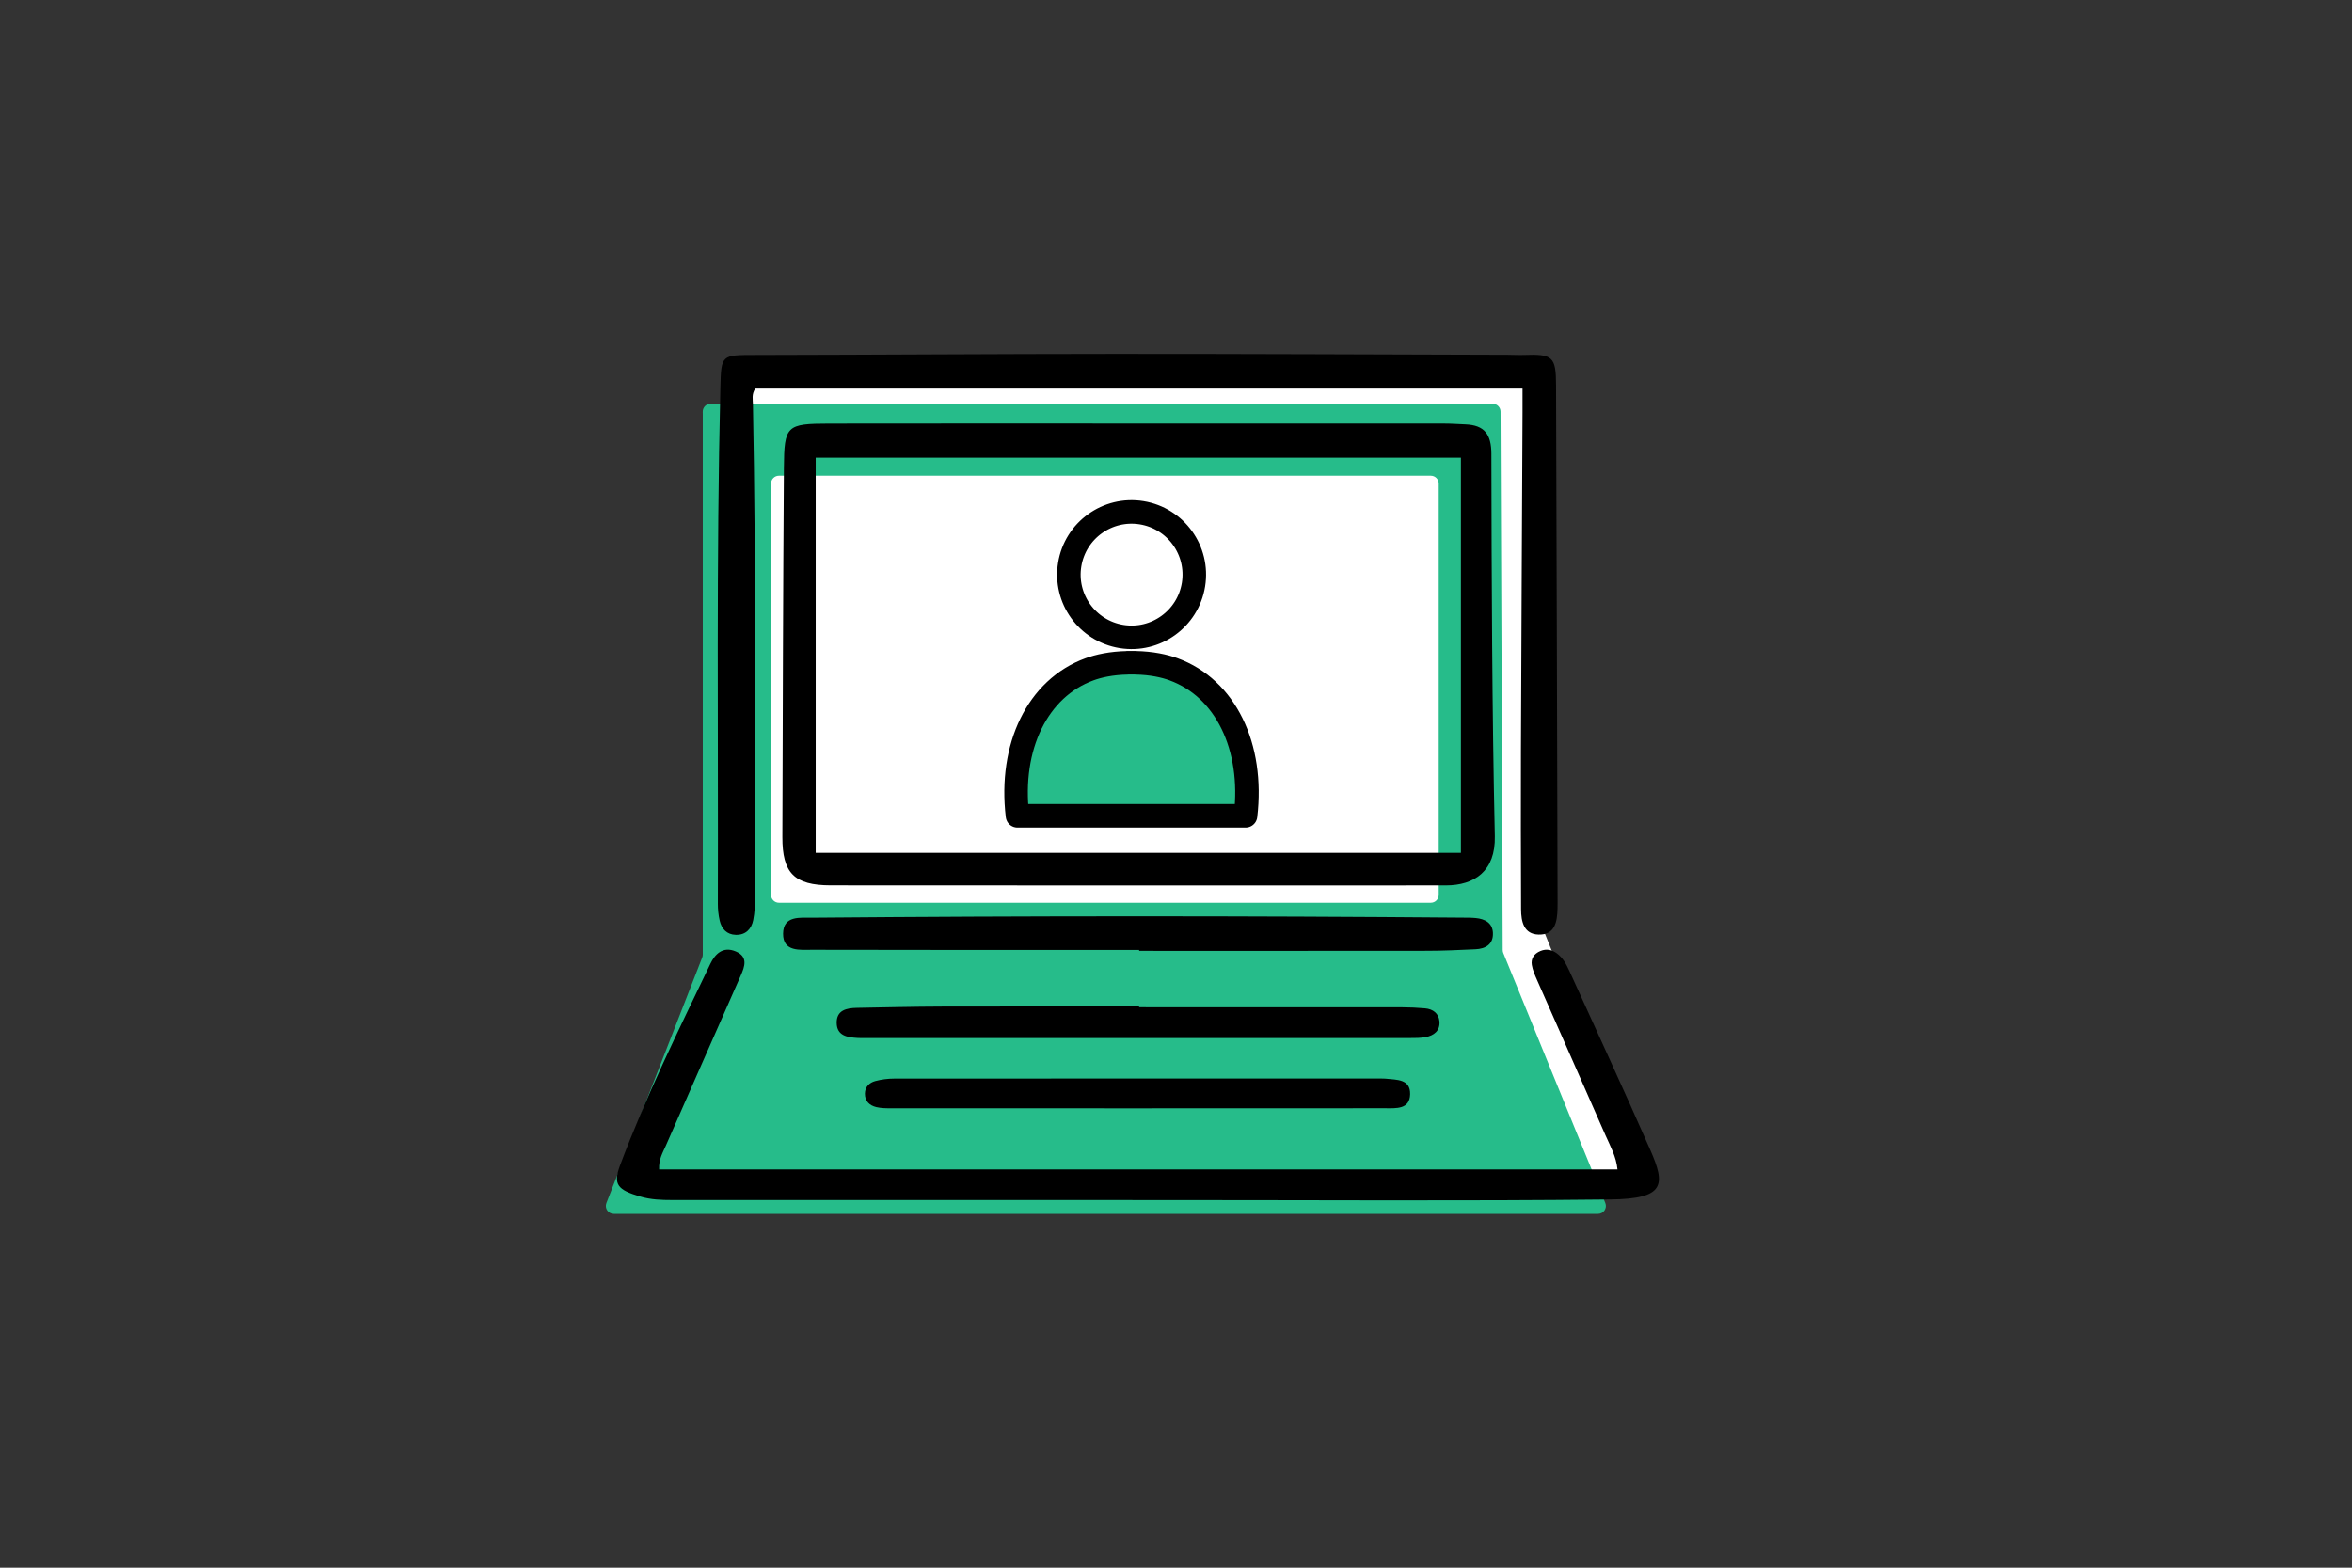
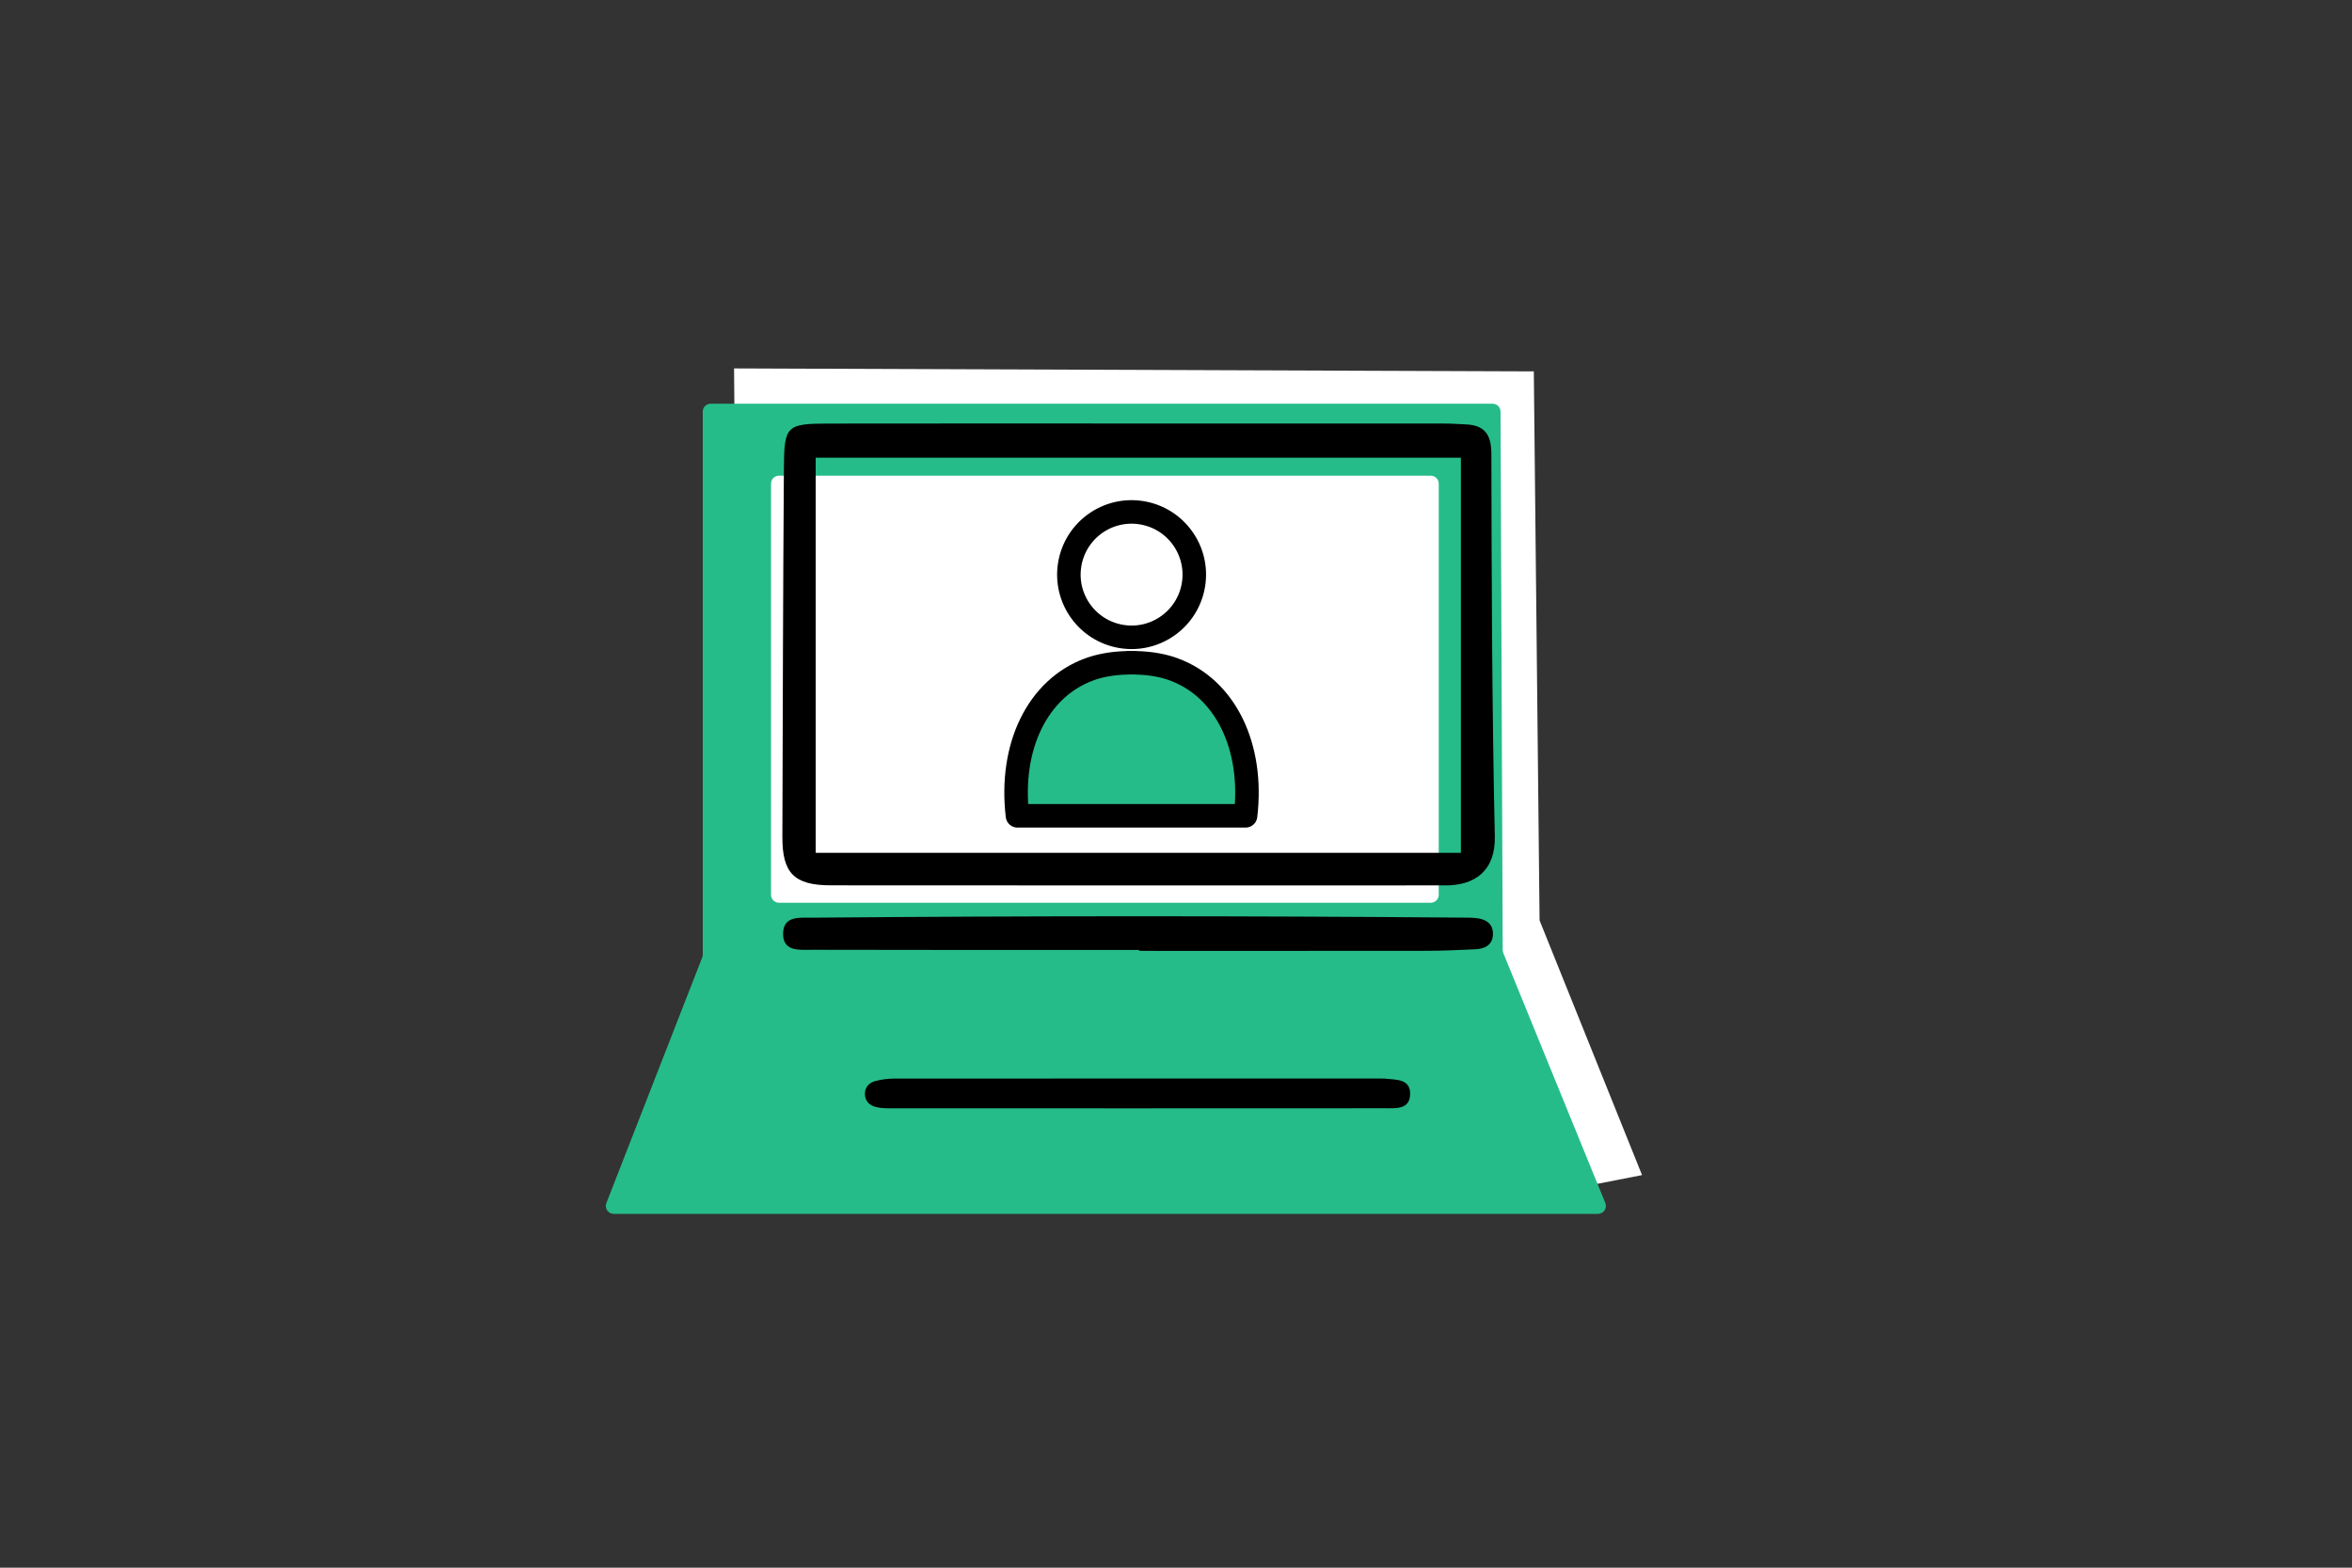
<svg xmlns="http://www.w3.org/2000/svg" id="_レイヤー_2" data-name="レイヤー 2" viewBox="0 0 1500 1000">
  <rect x="0" y="0" width="1500" height="1000" fill="#333333" stroke="none" />
  <defs>
    <style> .cls-1, .cls-2 { fill: #fff; } .cls-3 { stroke-linecap: round; stroke-linejoin: round; } .cls-3, .cls-4 { fill: #26bc8a; } .cls-3, .cls-2 { stroke: #000; stroke-width: 15px; } .cls-5 { fill: none; } .cls-2 { stroke-miterlimit: 10; } </style>
  </defs>
  <g id="_レイヤー_1-2" data-name="レイヤー 1">
-     <rect class="cls-5" width="1500" height="1000" />
    <g>
      <g>
        <polygon class="cls-1" points="468.15 235.01 471.21 584.48 405.85 747.13 417.45 756.29 1019.13 755.07 1047.23 749.57 981.87 587.09 978.2 236.9 468.15 235.01" />
        <path class="cls-4" d="M391.43,774.31h627.69c3.59,0,6.03-3.64,4.67-6.96l-65.06-159.44c-.24-.6-.37-1.24-.37-1.89l-1.38-343.46c-.01-2.78-2.27-5.03-5.05-5.03h-498.71c-2.82,0-5.09,2.31-5.05,5.13l.03,1.96v344.29c0,.63-.12,1.25-.35,1.83l-61.13,156.68c-1.29,3.31,1.15,6.88,4.7,6.88ZM496.78,303.45h415.72c2.79,0,5.05,2.26,5.05,5.05v262.28c0,2.79-2.26,5.05-5.05,5.05h-415.72c-2.79,0-5.05-2.26-5.05-5.05v-262.28c0-2.79,2.26-5.05,5.05-5.05Z" />
        <path d="M951.14,289.59c-.03-12.52-4.35-18.42-16.55-18.9-4.51-.18-9.03-.52-13.54-.52-64.97-.03-129.93-.02-194.9-.02-65.79,0-131.58-.08-197.37.04-27.24.05-28.66,1.2-28.85,28.42-.55,78.41-.72,156.83-.97,235.25-.07,23.02,7.48,30.86,30.81,30.88,130.75.12,261.51.07,392.26.04,18.36,0,31.79-9.1,31.3-31.34-1.79-81.26-2.03-162.56-2.2-243.85ZM931.7,544.01h-411.49v-252.04h411.49v252.04Z" />
-         <path d="M457.8,576.29c-.01,3.66.36,7.4,1.18,10.95,1.22,5.26,4.58,8.91,10.25,9.07,6.28.18,10.03-3.68,11.15-9.47.93-4.78,1.15-9.77,1.14-14.66-.22-104.71.72-209.42-1.33-314.13-.06-3.19-.96-6.56,1.48-10.15h489.33c0,5.73.02,10.6,0,15.46-.34,71.86-.74,143.72-1.01,215.58-.12,33.67-.03,67.34.09,101.02.03,7.85,1.71,15.98,11.24,16.19,10.42.23,11.82-8.26,12.01-16.59.03-1.23.04-2.46.04-3.7-.31-110.05-.59-220.1-.98-330.15-.06-18.32-2.1-19.96-20.78-19.3-3.28.12-6.58-.1-9.87-.11-83.48-.23-166.96-.64-250.44-.61-76.49.02-152.99.6-229.48.73-21.83.04-21.89-.29-22.4,20.96-2.64,109.62-1.3,219.27-1.61,328.9Z" />
-         <path d="M1000.76,619.11c-1.86-4.08-3.99-8.13-7.9-11.01-3.03-2.24-6.57-3.06-10.35-1.51-4.25,1.74-6.24,4.96-5.59,8.92.53,3.21,1.9,6.36,3.25,9.42,14.57,33.12,29.29,66.19,43.78,99.33,2.95,6.75,6.77,13.31,7.62,21.71H420.33c-.29-6.52,2.38-10.77,4.29-15.13,15.86-36.21,31.86-72.38,47.8-108.56,2.51-5.7,4.81-11.94-3.1-15.34-8.45-3.63-13.43,1.9-16.27,7.82-20.38,42.48-41.23,84.81-57.65,128.68-4.6,12.28-1.35,15.56,12.82,19.78,6.86,2.05,13.66,2.26,20.64,2.26,105.6,0,211.2.02,316.8.02,93.76,0,187.53.63,281.27-.38,35.29-.38,35.27-9.46,25.5-31.71-16.8-38.24-34.36-76.22-51.65-114.29Z" />
        <path d="M952.13,595.12c-.27-6.44-5.09-8.94-10.94-9.52-2.85-.28-5.75-.24-8.62-.27-138.08-1.14-276.16-1.16-414.25.04-7.99.07-18.77-1.53-18.9,10.15-.13,11.86,10.9,10.3,18.73,10.33,69.45.19,138.9.11,208.35.11,0,.19,0,.38,0,.58,61.23,0,122.47.04,183.7-.04,10.27-.01,20.54-.5,30.8-.98,6.51-.3,11.42-3.2,11.12-10.39Z" />
-         <path d="M909.19,661.56c5.36-1.02,9.31-4.09,8.83-10-.42-5.14-4.11-7.9-9.16-8.35-4.9-.43-9.84-.67-14.77-.68-55.87-.05-111.74-.03-167.62-.03,0-.16,0-.32,0-.48-41.9,0-83.81-.08-125.71.04-18.08.05-36.15.51-54.22.83-6.61.12-13.08,1.42-12.94,9.66.13,8.18,6.81,9.16,13.27,9.55,1.64.1,3.29.08,4.93.08,115.86,0,231.72,0,347.58-.03,3.28,0,6.62.01,9.81-.59Z" />
        <path d="M881.34,687.98c-103.67-.01-207.33-.04-311,.03-4.07,0-8.24.54-12.16,1.59-3.74,1.01-6.52,3.71-6.58,7.97-.06,4.84,2.98,7.63,7.3,8.65,3.15.75,6.52.74,9.8.74,52.24.04,104.48.03,156.73.02,52.65-.01,105.31.02,157.96-.05,6.91,0,15.71.89,15.93-8.96.22-9.76-8.64-9.15-15.51-9.9-.82-.09-1.64-.08-2.47-.08Z" />
      </g>
      <g>
        <path class="cls-3" d="M748.45,426.93c-5.81-2.12-13.93-3.96-24.37-4.15,0-.02,0-.04,0-.06-.87-.03-1.6.04-2.44.03-.85,0-1.59-.06-2.46-.03,0,.02,0,.04,0,.07-10.44.19-18.56,2.03-24.37,4.15-33.12,12.06-51.13,49.38-45.91,93.46h145.47c5.22-44.09-12.8-81.4-45.91-93.46Z" />
        <circle class="cls-2" cx="721.62" cy="366.5" r="39.99" transform="translate(243.83 1019.78) rotate(-80.74)" />
      </g>
    </g>
  </g>
</svg>